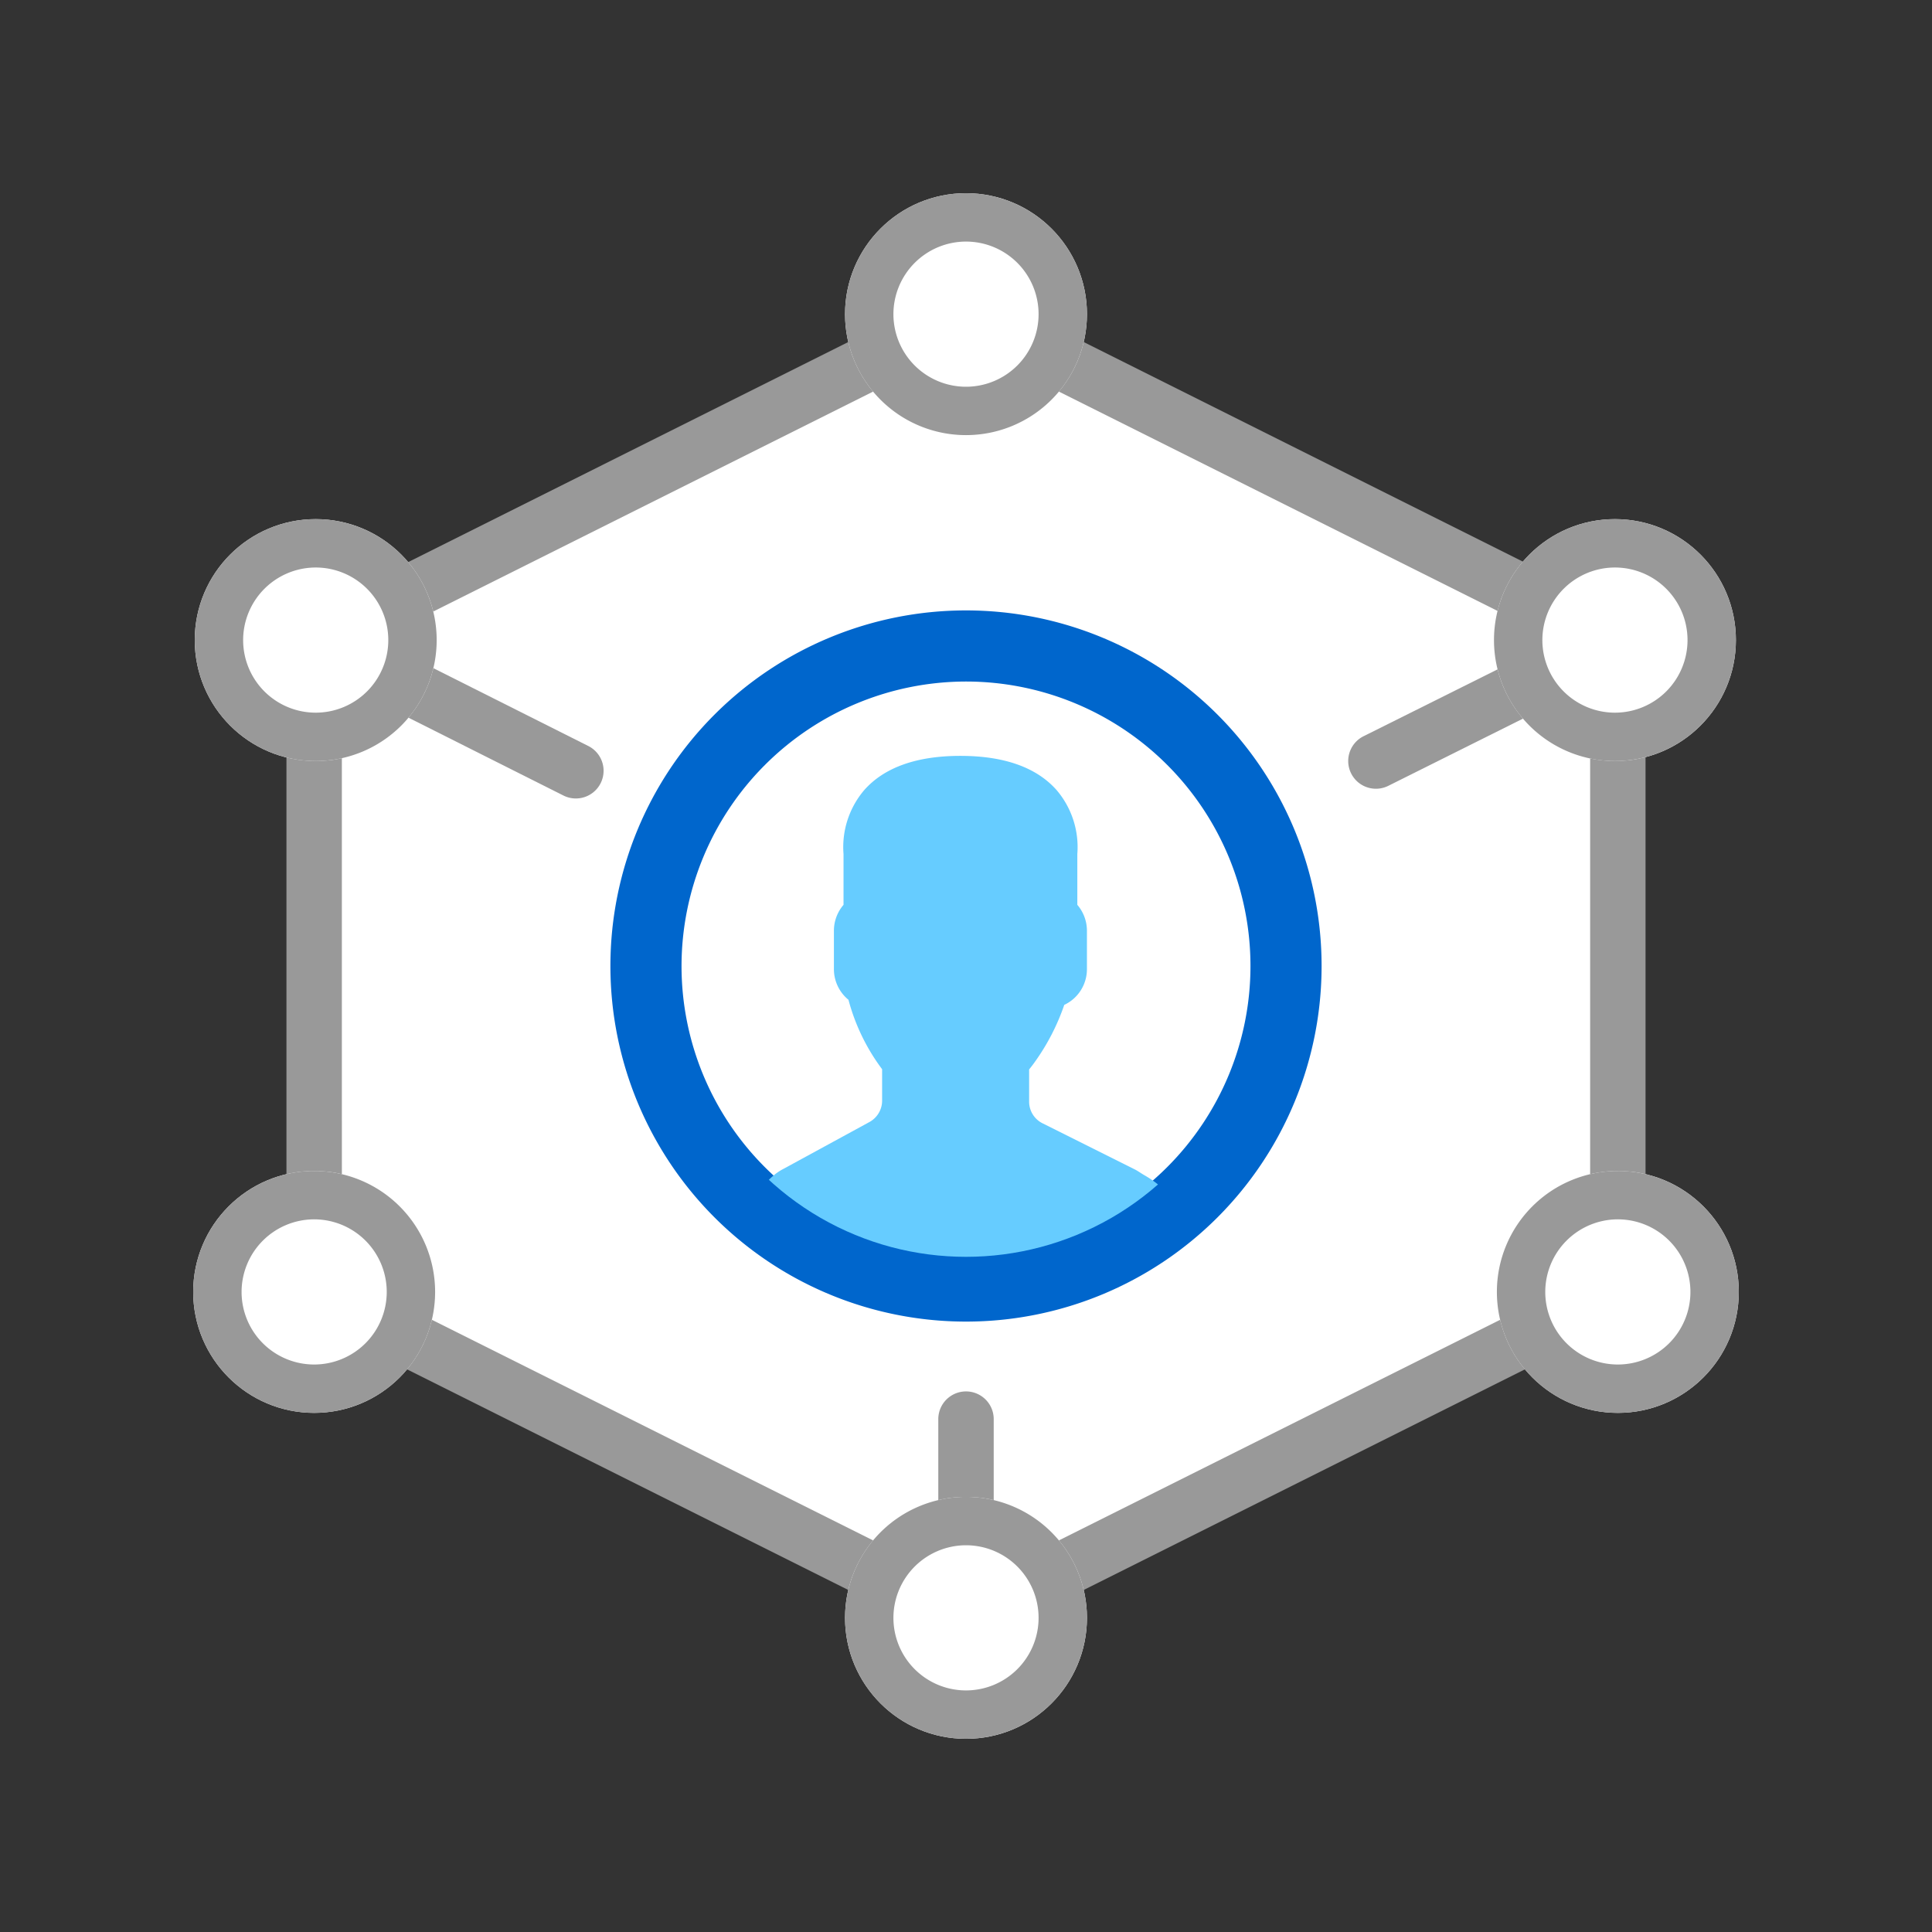
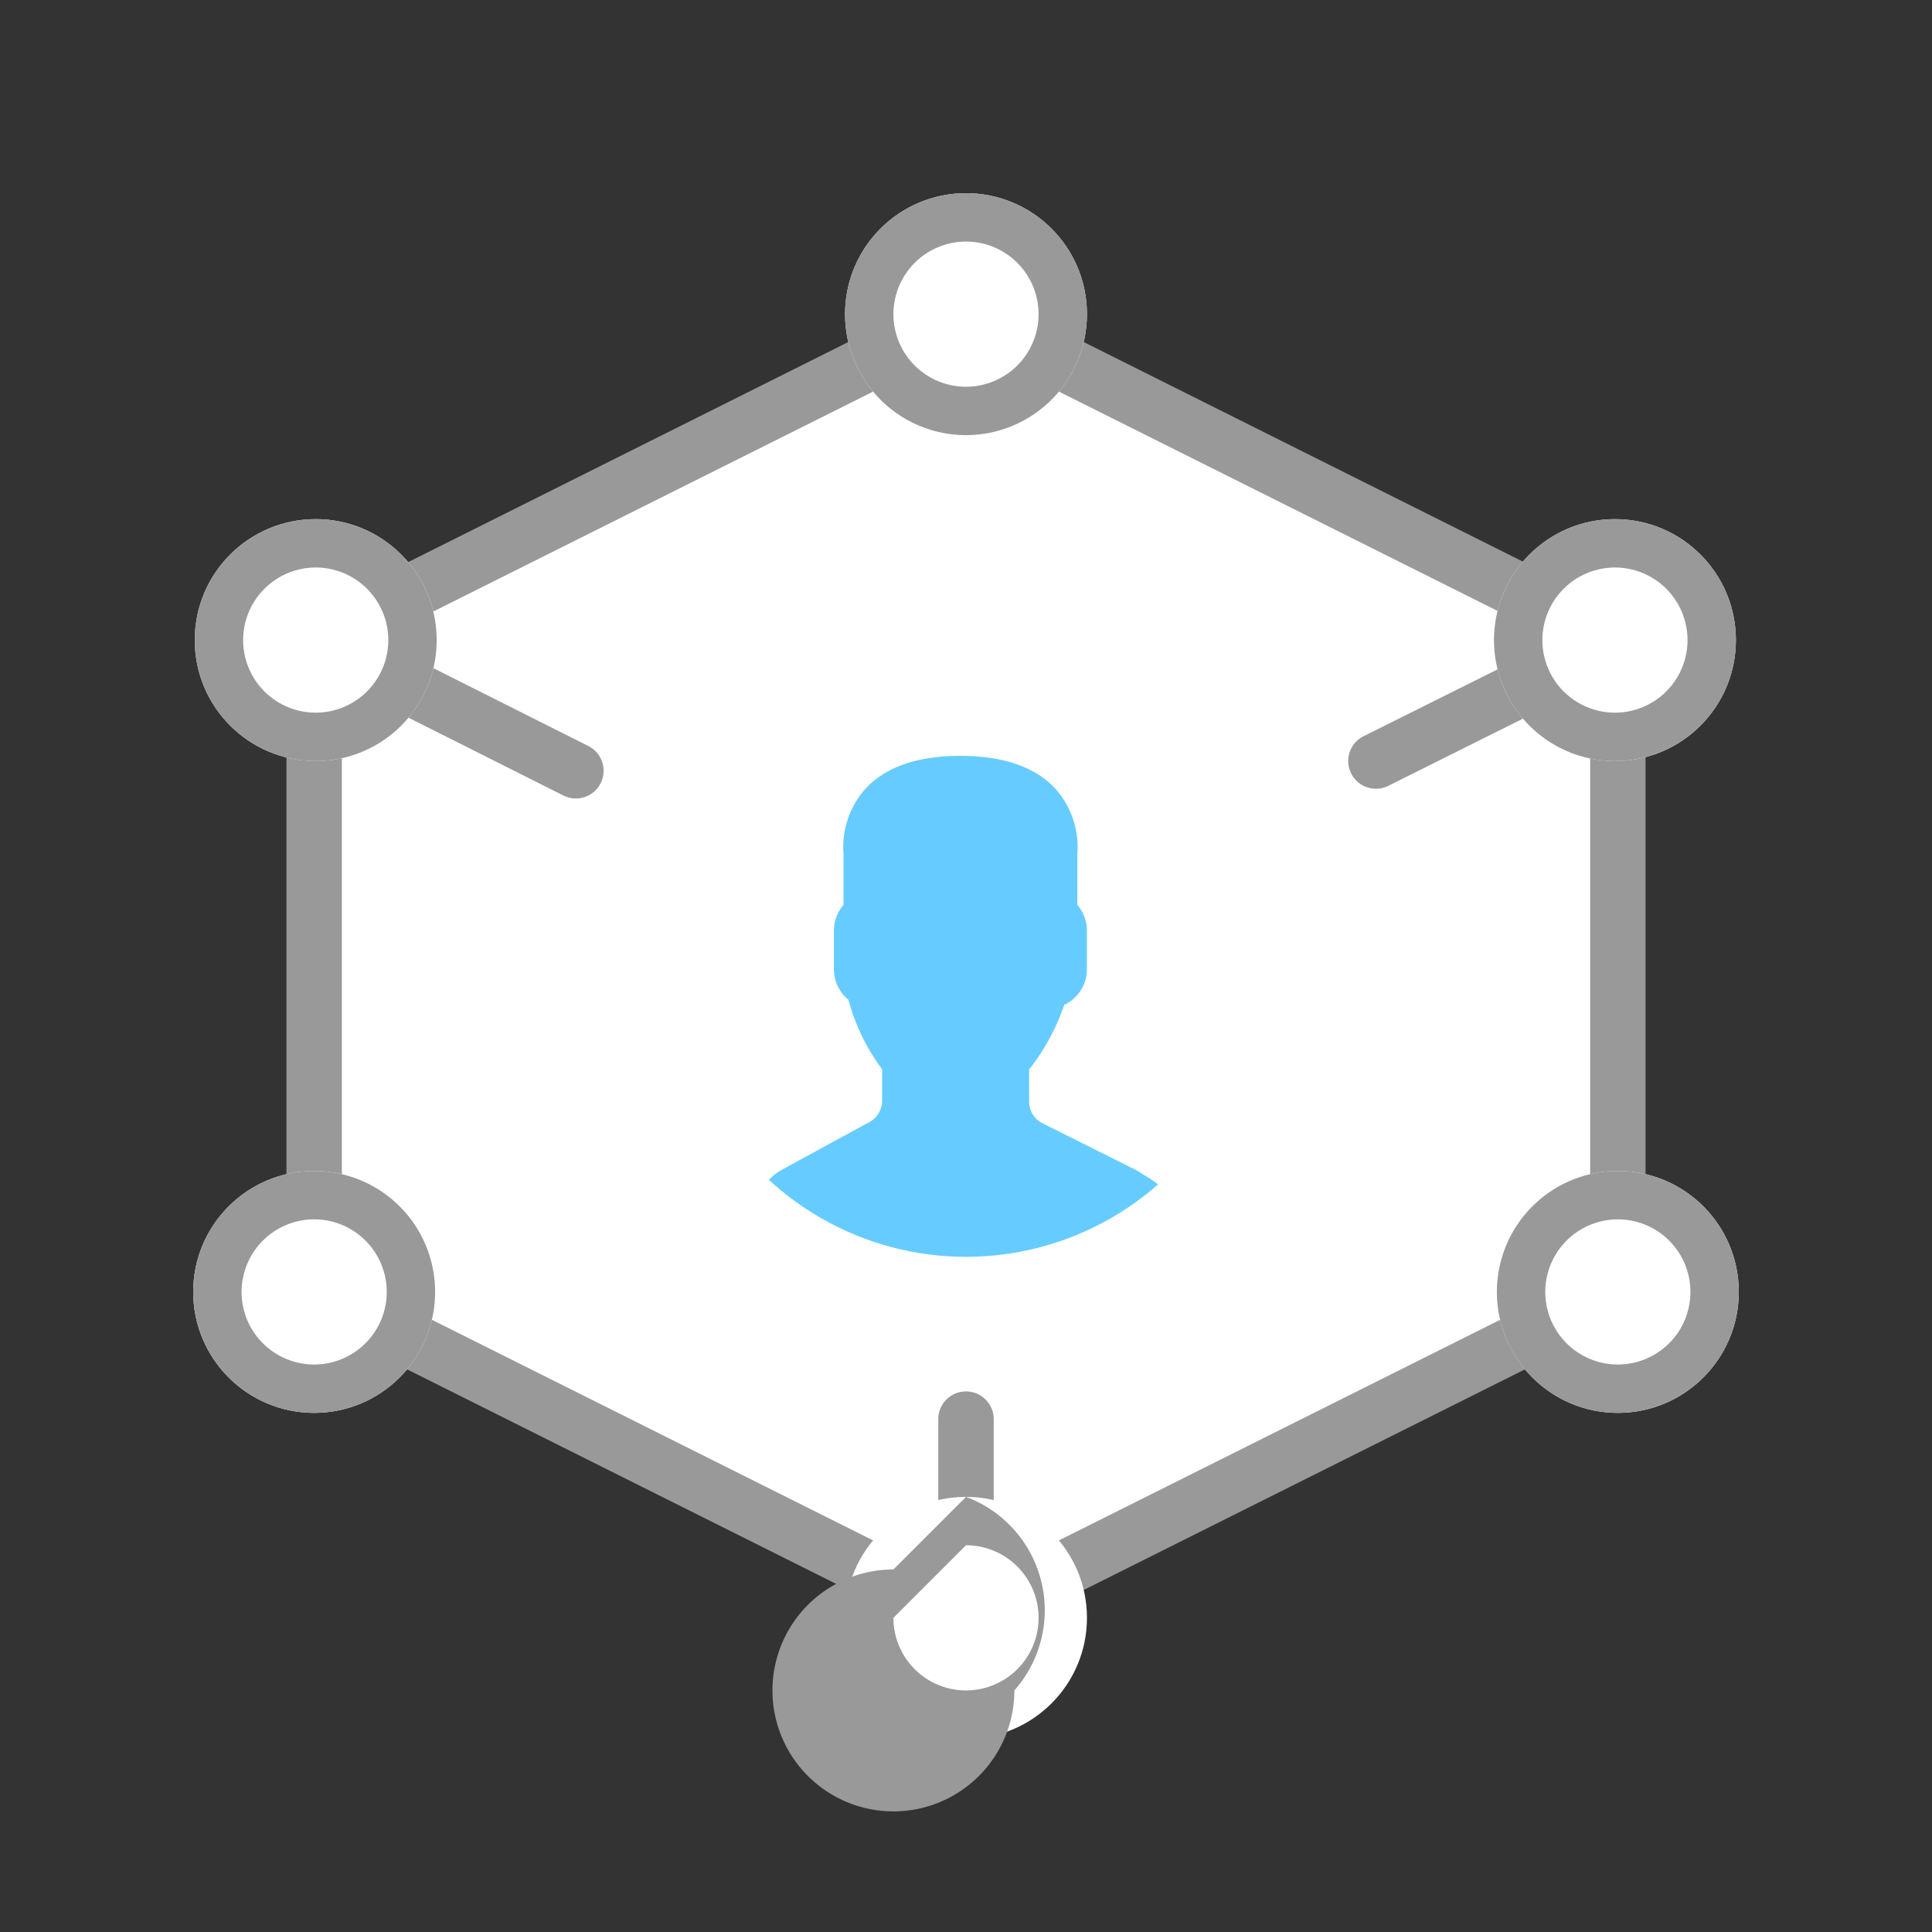
<svg xmlns="http://www.w3.org/2000/svg" id="Layer_1" data-name="Layer 1" viewBox="0 0 150 150">
  <rect x="0" y="0" width="150" height="150" fill="#333333" stroke="none" />
  <defs>
    <style>.cls-1{fill:none;}.cls-2{fill:#fff;}.cls-3{fill:#999;}.cls-4{fill:#06c;}.cls-5{clip-path:url(#clip-path);}.cls-6{fill:#6cf;}</style>
    <clipPath id="clip-path">
      <circle class="cls-1" cx="75" cy="75" r="22.58" />
    </clipPath>
  </defs>
  <title>icon-feature</title>
  <polygon class="cls-2" points="75 24.391 24.391 49.696 24.391 100.304 75 125.609 125.609 100.304 125.609 49.696 75 24.391" />
  <path class="cls-3" d="M75,127.76a2.149,2.149,0,0,1-.962-.227L23.429,102.229a2.15,2.15,0,0,1-1.189-1.924V49.696a2.15,2.15,0,0,1,1.189-1.924L74.037,22.467a2.149,2.149,0,0,1,1.924,0l50.609,25.304a2.15,2.15,0,0,1,1.189,1.924v50.609a2.15,2.15,0,0,1-1.189,1.924L75.962,127.533A2.149,2.149,0,0,1,75,127.76Zm-48.457-28.785,48.457,24.229,48.458-24.229V51.025l-48.458-24.229L26.542,51.025Z" />
-   <line class="cls-2" x1="125.647" y1="49.696" x2="106.826" y2="59.087" />
  <path class="cls-3" d="M106.827,61.238a2.152,2.152,0,0,1-.962-4.077L124.686,47.771a2.152,2.152,0,0,1,1.922,3.85l-18.821,9.391A2.148,2.148,0,0,1,106.827,61.238Z" />
  <path class="cls-3" d="M75,127.76a2.151,2.151,0,0,1-2.151-2.151V110.181a2.151,2.151,0,1,1,4.303,0v15.428A2.151,2.151,0,0,1,75,127.76Z" />
  <line class="cls-2" x1="44.71" y1="59.842" x2="24.512" y2="49.696" />
  <path class="cls-3" d="M44.708,61.993a2.142,2.142,0,0,1-.964-.229l-20.197-10.146a2.151,2.151,0,1,1,1.931-3.845l20.197,10.146a2.151,2.151,0,0,1-.967,4.074Z" />
  <circle class="cls-2" cx="75" cy="24.391" r="9.391" />
  <path class="cls-3" d="M75,18.756a5.635,5.635,0,1,1-5.635,5.635A5.641,5.641,0,0,1,75,18.756M75,15a9.391,9.391,0,1,0,9.391,9.391A9.391,9.391,0,0,0,75,15Z" />
  <circle class="cls-2" cx="24.512" cy="49.696" r="9.391" />
  <path class="cls-3" d="M24.512,44.061a5.635,5.635,0,1,1-5.635,5.635,5.641,5.641,0,0,1,5.635-5.635m0-3.756a9.391,9.391,0,1,0,9.391,9.391,9.391,9.391,0,0,0-9.391-9.391Z" />
  <circle class="cls-2" cx="125.384" cy="49.696" r="9.391" />
  <path class="cls-3" d="M125.384,44.061a5.635,5.635,0,1,1-5.635,5.635,5.641,5.641,0,0,1,5.635-5.635m0-3.756a9.391,9.391,0,1,0,9.391,9.391,9.391,9.391,0,0,0-9.391-9.391Z" />
  <circle class="cls-2" cx="125.609" cy="100.304" r="9.391" />
  <path class="cls-3" d="M125.609,94.67a5.635,5.635,0,1,1-5.635,5.635,5.641,5.641,0,0,1,5.635-5.635m0-3.756A9.391,9.391,0,1,0,135,100.304a9.391,9.391,0,0,0-9.391-9.391Z" />
  <circle class="cls-2" cx="75" cy="125.609" r="9.391" />
-   <path class="cls-3" d="M75,119.974a5.635,5.635,0,1,1-5.635,5.635A5.641,5.641,0,0,1,75,119.974m0-3.756a9.391,9.391,0,1,0,9.391,9.391A9.391,9.391,0,0,0,75,116.218Z" />
+   <path class="cls-3" d="M75,119.974a5.635,5.635,0,1,1-5.635,5.635m0-3.756a9.391,9.391,0,1,0,9.391,9.391A9.391,9.391,0,0,0,75,116.218Z" />
  <circle class="cls-2" cx="24.391" cy="100.304" r="9.391" />
  <path class="cls-3" d="M24.391,94.67a5.635,5.635,0,1,1-5.635,5.635,5.641,5.641,0,0,1,5.635-5.635m0-3.756a9.391,9.391,0,1,0,9.391,9.391,9.391,9.391,0,0,0-9.391-9.391Z" />
  <circle class="cls-2" cx="75" cy="75" r="27.608" />
-   <path class="cls-4" d="M75,52.914A22.086,22.086,0,1,1,52.914,75,22.111,22.111,0,0,1,75,52.914m0-5.522A27.608,27.608,0,1,0,102.608,75,27.608,27.608,0,0,0,75,47.392Z" />
  <g class="cls-5">
    <path class="cls-6" d="M74.567,98.356c11.87,0,20.524-3.527,14.272-7.119-.259-.149-.494-.326-.754-.454l-7.146-3.572a1.875,1.875,0,0,1-1.038-1.682V83.031c.165-.203.342-.434.519-.689a17.125,17.125,0,0,0,2.209-4.323,3.063,3.063,0,0,0,1.76-2.778V72.25a3.09,3.09,0,0,0-.746-1.999V66.311a6.828,6.828,0,0,0-1.591-4.949c-1.554-1.772-4.073-2.676-7.485-2.676s-5.931.903-7.485,2.676a6.828,6.828,0,0,0-1.591,4.949v3.94a3.082,3.082,0,0,0-.746,1.999v2.992a3.072,3.072,0,0,0,1.13,2.382,15.732,15.732,0,0,0,2.612,5.39v2.444a1.89,1.89,0,0,1-.98,1.653l-6.678,3.639a4.159,4.159,0,0,0-.634.404C55.248,95.166,62.698,98.356,74.567,98.356Z" />
  </g>
</svg>